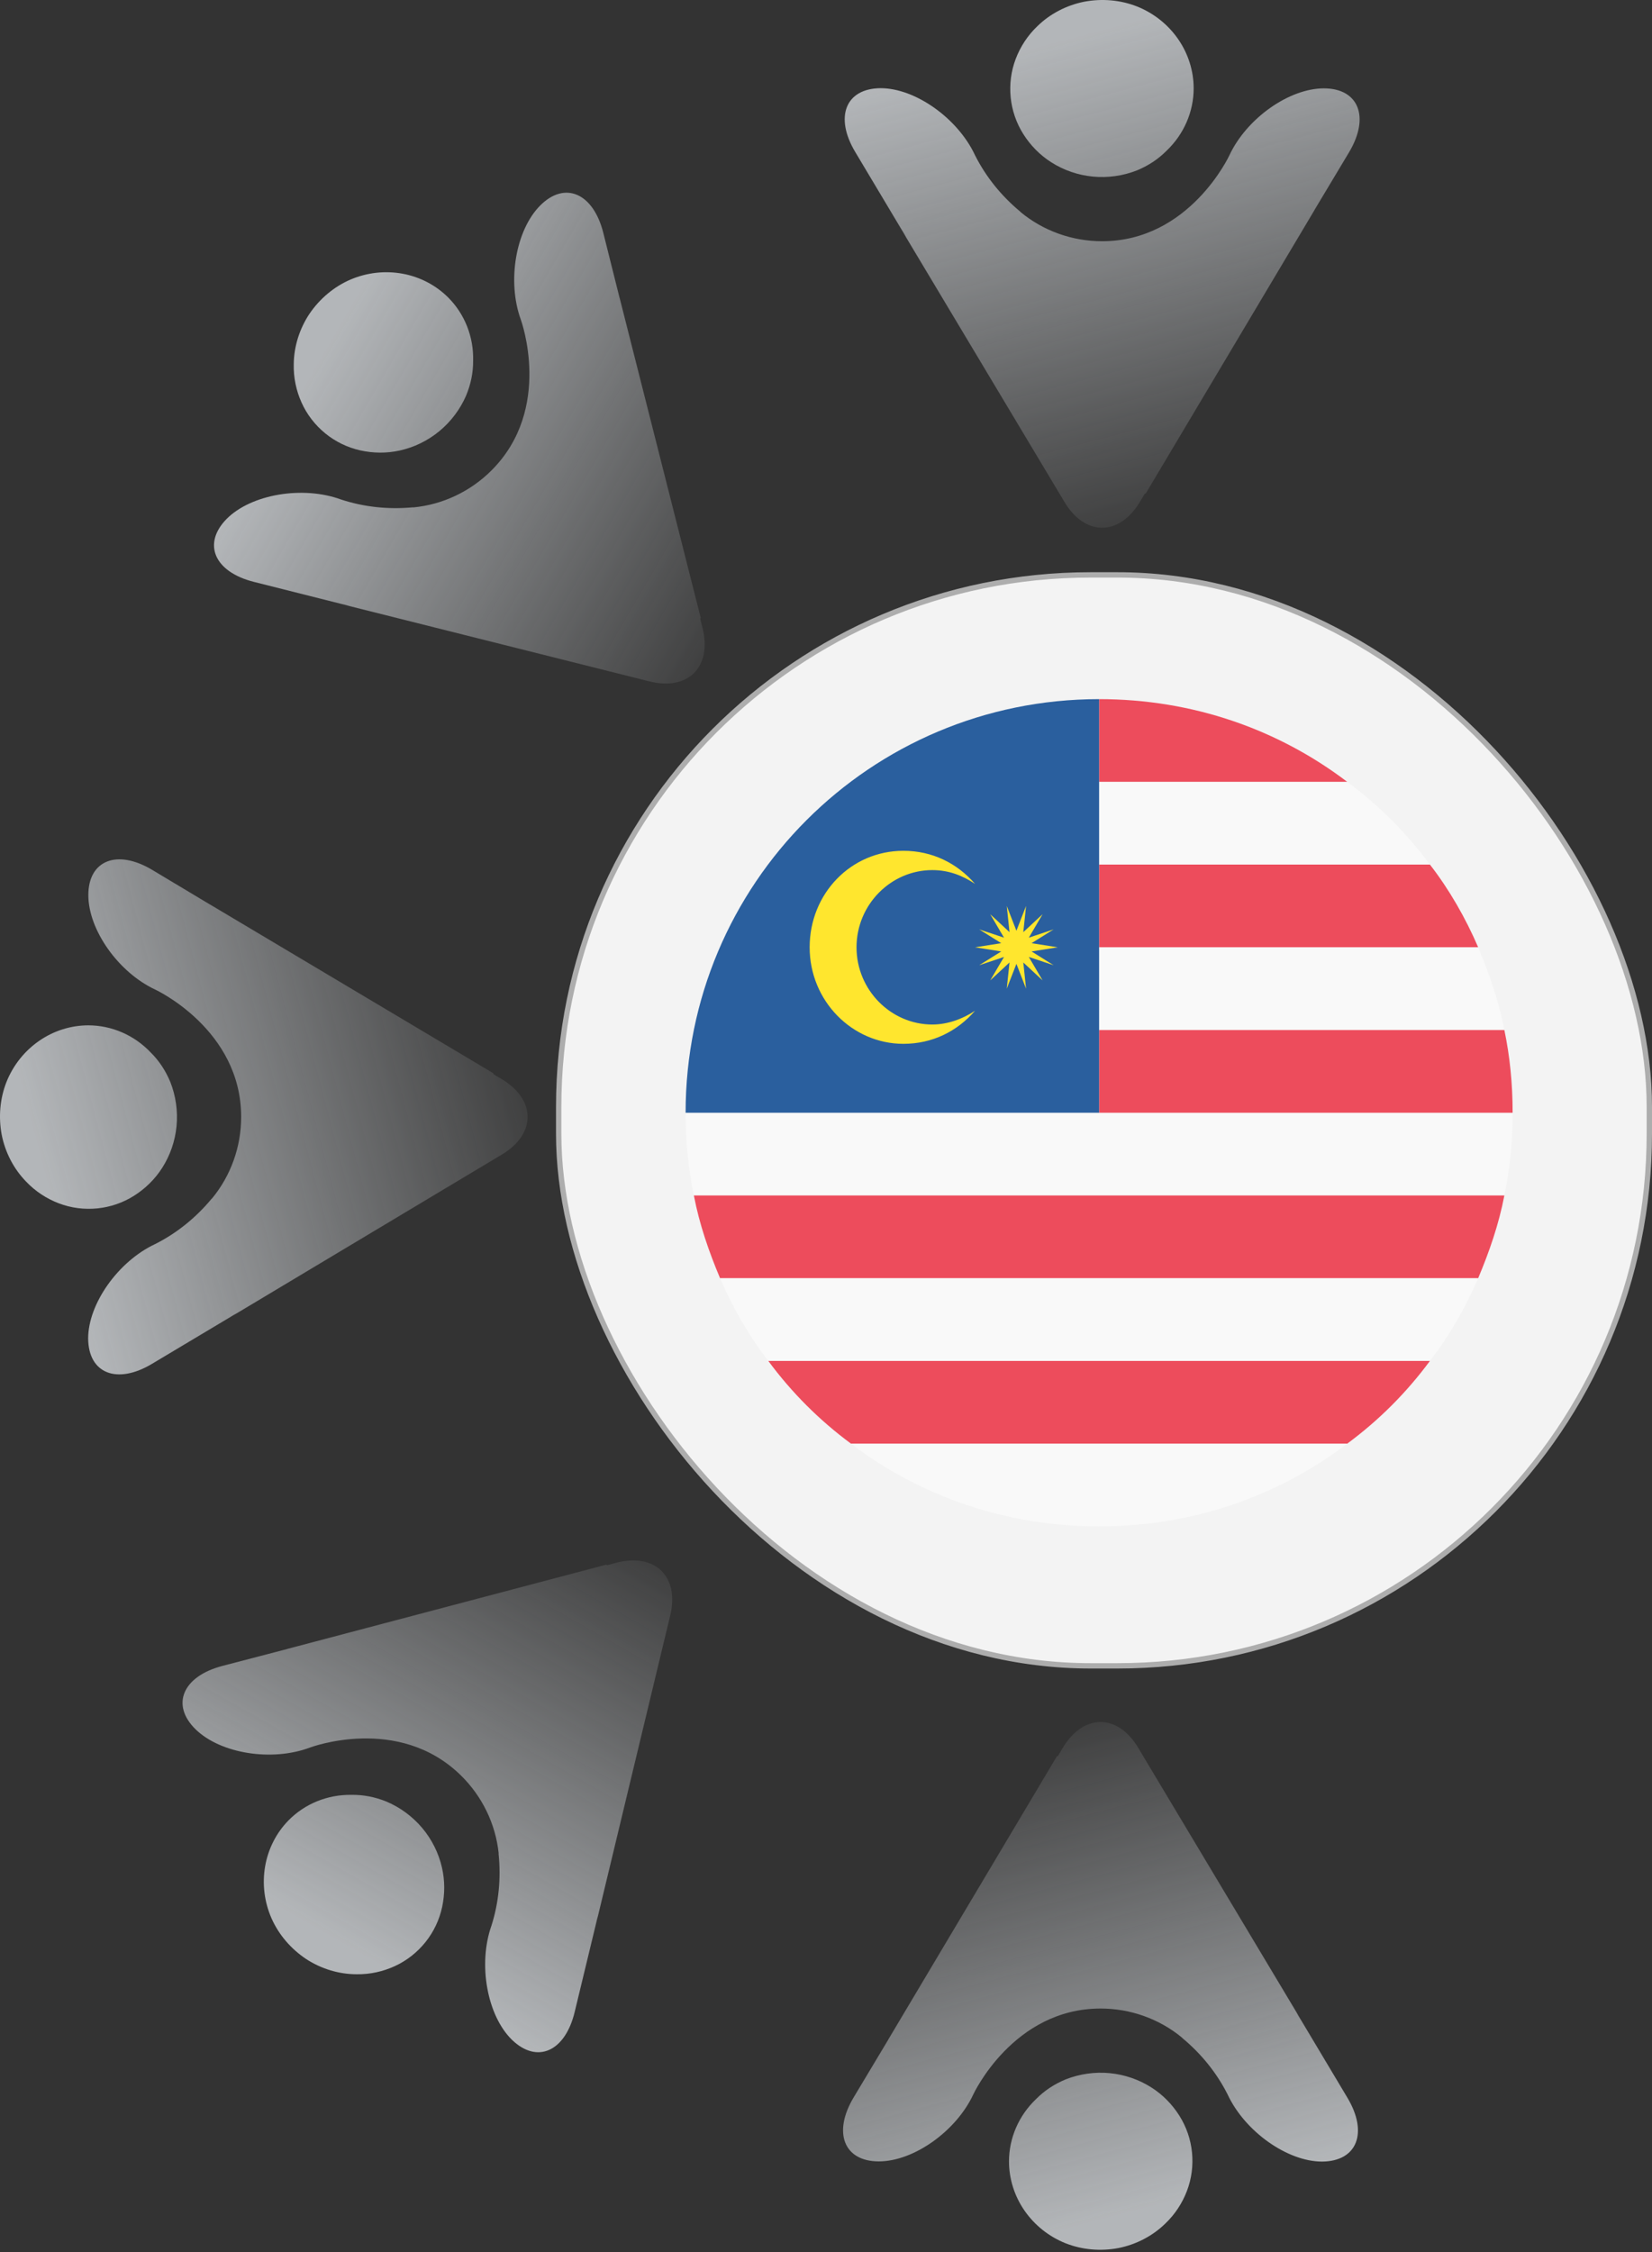
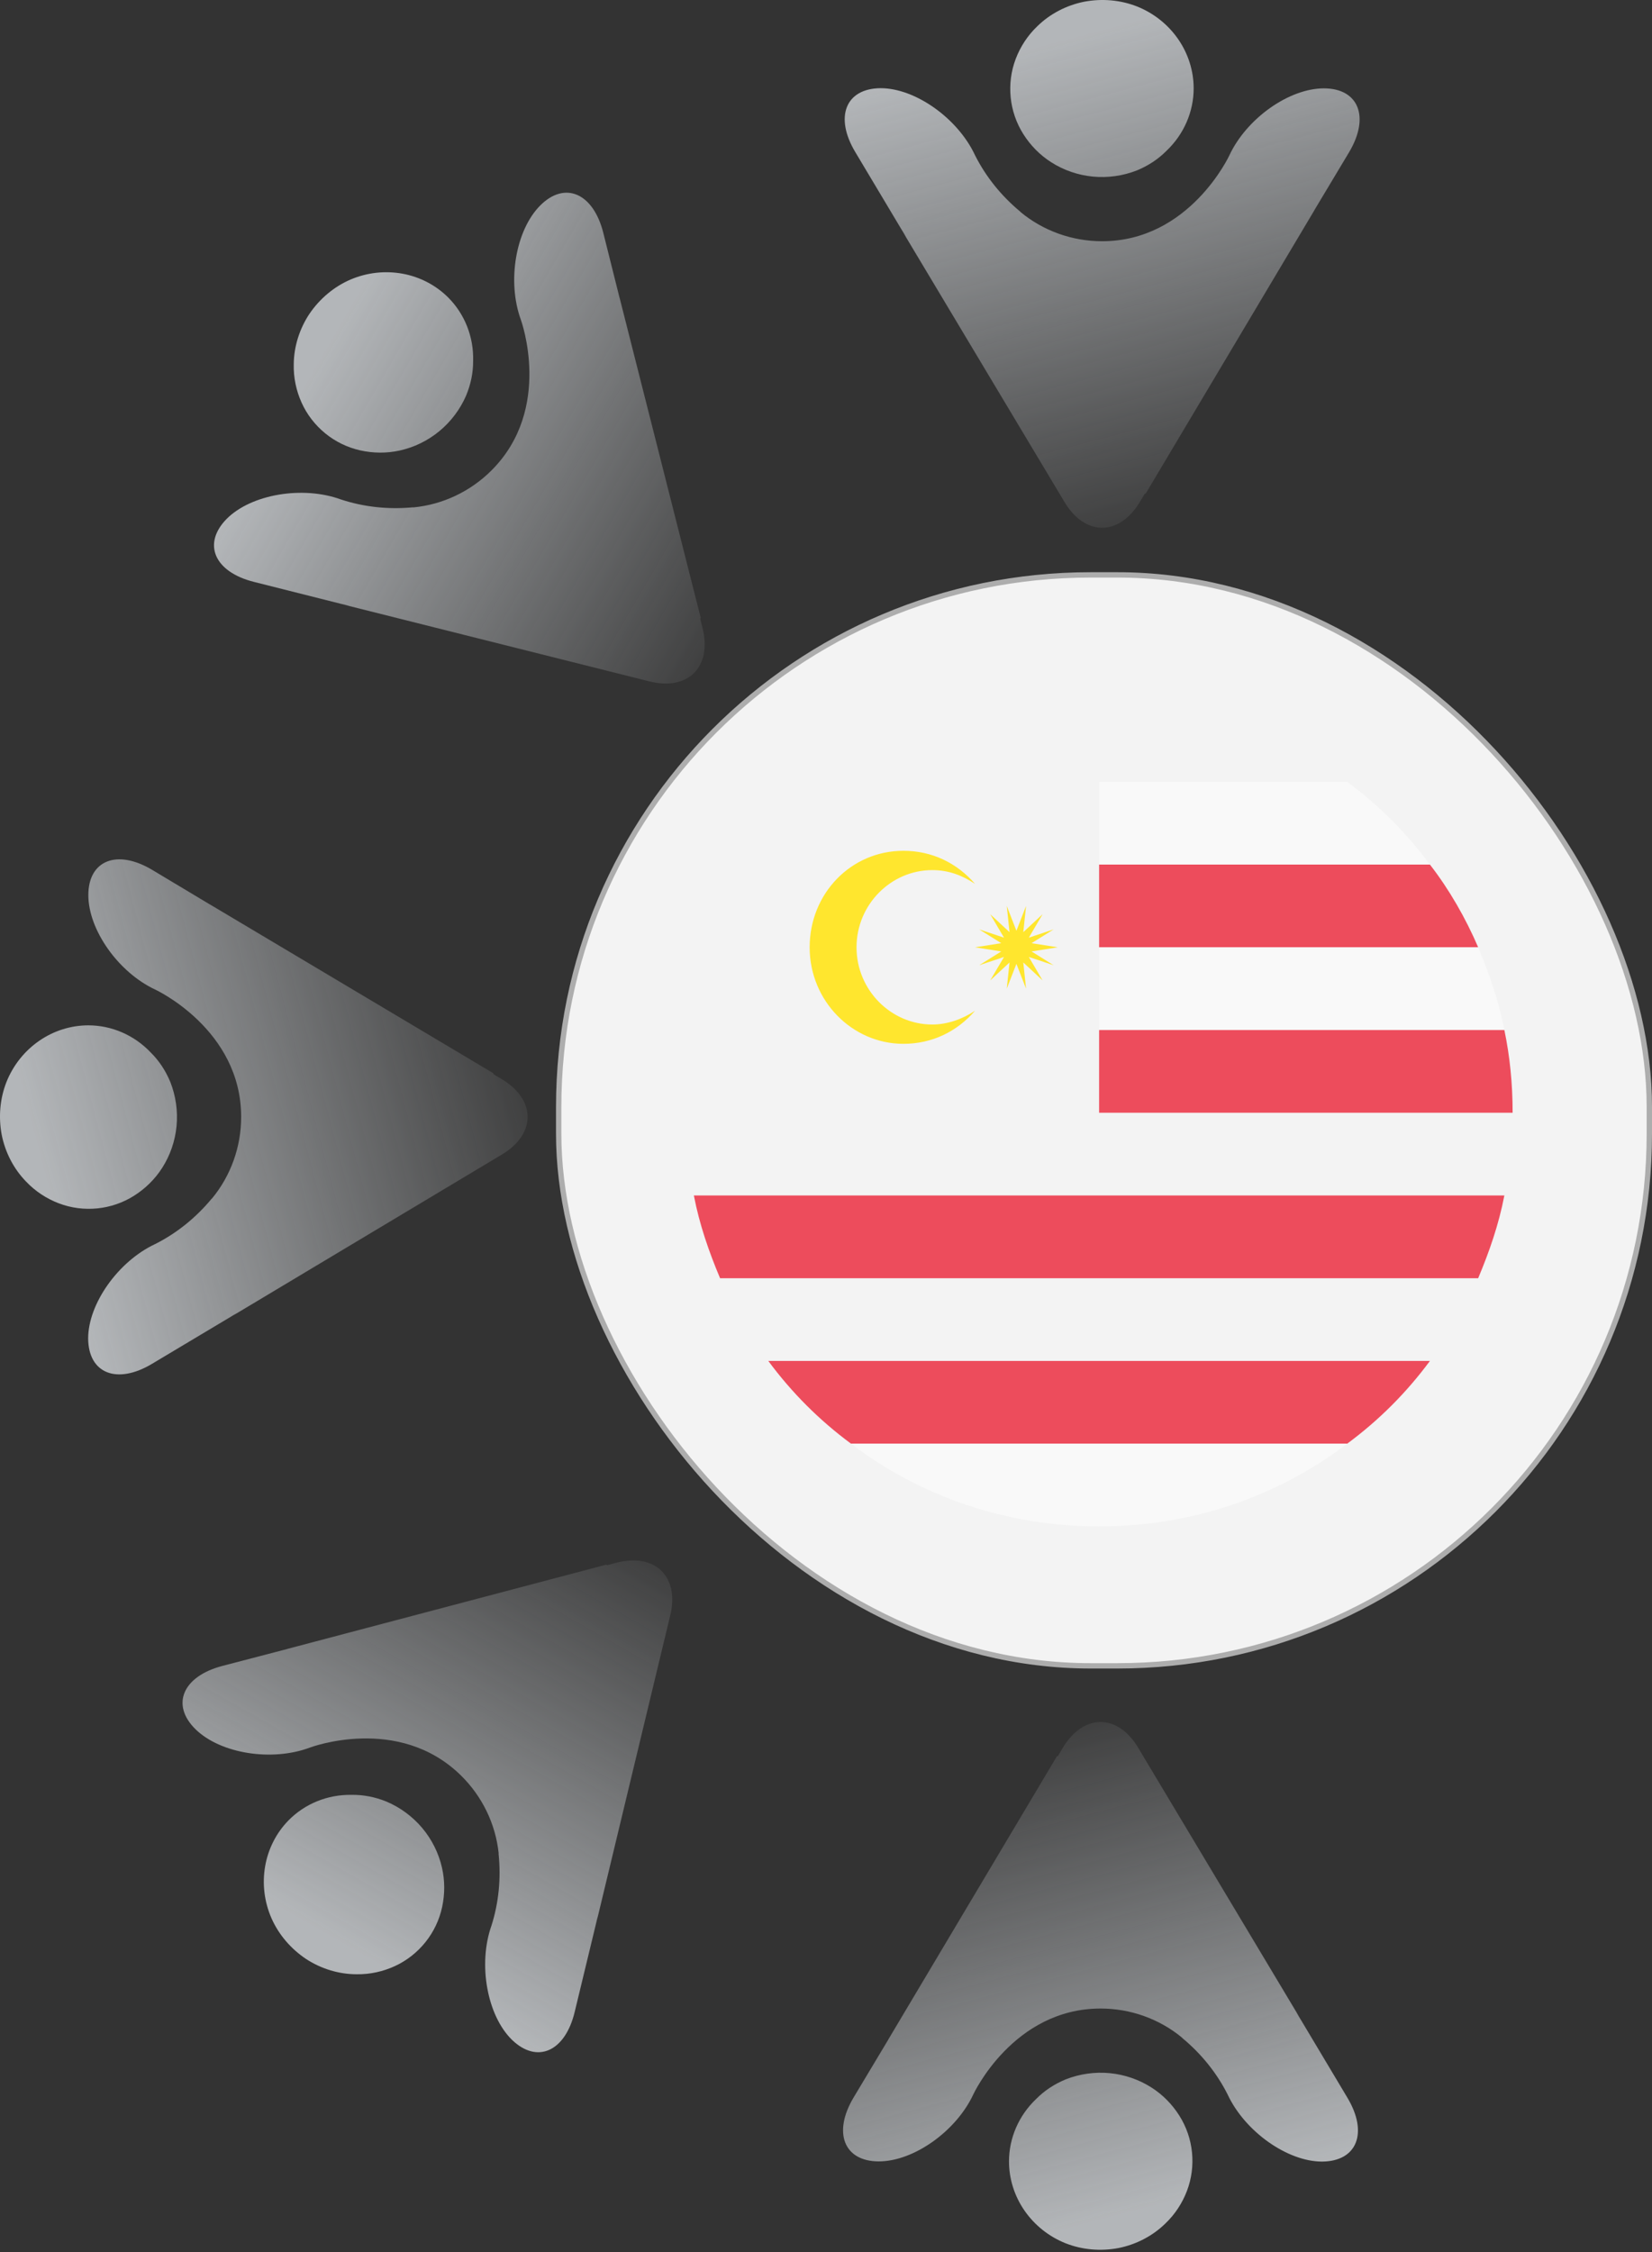
<svg xmlns="http://www.w3.org/2000/svg" width="248" height="338" viewBox="0 0 248 338" fill="none">
  <rect x="0" y="0" width="248" height="338" fill="#333333" stroke="none" />
  <g opacity="0.7">
    <path d="M179.194 13.261C179.194 10.65 178.382 8.065 176.87 5.88C175.358 3.695 173.23 1.99 170.709 0.977C168.217 -0.009 165.445 -0.249 162.757 0.258C160.096 0.791 157.632 2.07 155.728 3.935C154.272 5.32 153.18 6.999 152.48 8.838C151.78 10.676 151.528 12.648 151.724 14.62C151.92 16.565 152.564 18.457 153.628 20.136C154.692 21.814 156.092 23.253 157.8 24.346C159.676 25.545 161.833 26.291 164.073 26.504C166.313 26.717 168.581 26.398 170.681 25.572C172.361 24.879 173.874 23.893 175.134 22.614C177.738 20.136 179.194 16.752 179.194 13.261Z" fill="url(#paint0_linear_16638_46691)" />
    <path fill-rule="evenodd" clip-rule="evenodd" d="M153.153 31.754C150.325 29.409 148 26.532 146.376 23.307C143.8 17.765 137.415 13.235 132.207 13.235C126.942 13.262 125.234 17.552 128.399 22.828L135.259 34.312C135.447 34.625 135.641 34.937 135.841 35.247L136.071 35.628C135.788 35.201 135.516 34.771 135.258 34.339L159.76 75.268C162.84 80.517 168.049 80.517 171.157 75.268L171.869 74.076L171.99 74.084L197.342 31.51L197.332 31.513L202.522 22.854C205.687 17.552 203.951 13.261 198.742 13.261C193.506 13.261 187.121 17.791 184.545 23.334C184.545 23.334 178.58 36.204 165.447 36.204C160.971 36.204 156.634 34.654 153.228 31.842C153.203 31.813 153.178 31.783 153.153 31.754Z" fill="url(#paint1_linear_16638_46691)" />
  </g>
  <g opacity="0.7">
    <path d="M13.261 153.88C10.65 153.88 8.065 154.693 5.88 156.205C3.695 157.717 1.99 159.845 0.977 162.365C-0.009 164.858 -0.249 167.63 0.258 170.318C0.791 172.978 2.07 175.443 3.935 177.347C5.32 178.803 6.999 179.895 8.838 180.595C10.676 181.295 12.648 181.547 14.62 181.351C16.565 181.155 18.457 180.511 20.136 179.447C21.814 178.383 23.253 176.983 24.346 175.275C25.545 173.398 26.291 171.242 26.504 169.002C26.717 166.762 26.398 164.494 25.572 162.393C24.879 160.713 23.893 159.201 22.614 157.941C20.136 155.337 16.752 153.88 13.261 153.88Z" fill="url(#paint2_linear_16638_46691)" />
    <path fill-rule="evenodd" clip-rule="evenodd" d="M31.754 179.922C29.409 182.75 26.532 185.074 23.307 186.698C17.765 189.275 13.235 195.659 13.235 200.868C13.262 206.132 17.552 207.84 22.828 204.676L34.312 197.815C34.625 197.628 34.937 197.434 35.247 197.234L35.628 197.004C35.201 197.287 34.771 197.558 34.339 197.817L75.268 173.315C80.517 170.234 80.517 165.026 75.268 161.918L74.076 161.206L74.084 161.084L31.51 135.733L31.513 135.743L22.854 130.552C17.551 127.388 13.261 129.124 13.261 134.332C13.261 139.569 17.791 145.954 23.334 148.53C23.334 148.53 36.204 154.494 36.204 167.627C36.204 172.103 34.654 176.441 31.842 179.846C31.813 179.872 31.783 179.897 31.754 179.922Z" fill="url(#paint3_linear_16638_46691)" />
  </g>
  <g opacity="0.7">
    <path d="M151.472 324.378C151.472 326.989 152.285 329.574 153.797 331.759C155.309 333.944 157.437 335.649 159.957 336.662C162.45 337.647 165.222 337.887 167.91 337.381C170.57 336.848 173.035 335.569 174.939 333.704C176.395 332.318 177.487 330.64 178.187 328.801C178.887 326.962 179.139 324.991 178.943 323.019C178.747 321.074 178.103 319.182 177.039 317.503C175.975 315.824 174.575 314.385 172.867 313.293C170.99 312.094 168.834 311.348 166.594 311.134C164.354 310.921 162.086 311.241 159.985 312.067C158.305 312.76 156.793 313.746 155.533 315.025C152.929 317.503 151.472 320.887 151.472 324.378Z" fill="url(#paint4_linear_16638_46691)" />
    <path fill-rule="evenodd" clip-rule="evenodd" d="M177.514 305.885C180.342 308.229 182.666 311.107 184.29 314.331C186.867 319.874 193.251 324.404 198.46 324.404C203.724 324.377 205.432 320.087 202.268 314.811L195.407 303.327C195.22 303.014 195.026 302.702 194.826 302.391L194.596 302.01C194.879 302.438 195.15 302.867 195.409 303.299L170.907 262.371C167.826 257.122 162.618 257.122 159.51 262.371L158.798 263.563L158.676 263.554L133.325 306.129L133.335 306.126L128.144 314.785C124.98 320.087 126.716 324.377 131.924 324.377C137.161 324.377 143.546 319.847 146.122 314.305C146.122 314.305 152.086 301.435 165.219 301.435C169.695 301.435 174.033 302.984 177.438 305.796C177.464 305.826 177.489 305.855 177.514 305.885Z" fill="url(#paint5_linear_16638_46691)" />
  </g>
  <g opacity="0.7">
    <path d="M43.307 273.203C41.479 275.068 40.25 277.482 39.8 280.101C39.35 282.72 39.676 285.427 40.767 287.915C41.856 290.363 43.668 292.475 45.942 293.996C48.215 295.478 50.87 296.29 53.535 296.291C55.545 296.321 57.5 295.886 59.287 295.064C61.074 294.241 62.634 293.009 63.875 291.464C65.097 289.938 65.961 288.136 66.376 286.192C66.792 284.249 66.799 282.241 66.344 280.265C65.844 278.095 64.827 276.053 63.377 274.333C61.926 272.612 60.083 271.252 58.005 270.372C56.32 269.691 54.55 269.336 52.755 269.367C49.16 269.314 45.751 270.71 43.307 273.203Z" fill="url(#paint6_linear_16638_46691)" />
    <path fill-rule="evenodd" clip-rule="evenodd" d="M74.849 278.228C75.227 281.883 74.872 285.565 73.775 289.004C71.734 294.765 73.122 302.47 76.842 306.116C80.62 309.783 84.843 307.915 86.277 301.932L89.418 288.929C89.503 288.574 89.583 288.216 89.657 287.854L89.76 287.421C89.663 287.924 89.555 288.421 89.438 288.91L100.594 242.531C102.069 236.626 98.35 232.98 92.456 234.552L91.113 234.905L91.032 234.814L43.124 247.467L43.133 247.472L33.365 250.022C27.393 251.592 25.63 255.872 29.349 259.518C33.088 263.184 40.819 264.419 46.538 262.265C46.538 262.265 59.807 257.25 69.185 266.444C72.381 269.577 74.394 273.721 74.857 278.113C74.855 278.152 74.852 278.19 74.849 278.228Z" fill="url(#paint7_linear_16638_46691)" />
  </g>
  <g opacity="0.7">
    <path d="M67.286 44.65C65.44 42.803 63.038 41.55 60.423 41.074C57.809 40.598 55.098 40.897 52.6 41.963C50.141 43.028 48.011 44.819 46.468 47.078C44.964 49.336 44.126 51.983 44.098 54.648C44.049 56.657 44.463 58.617 45.268 60.412C46.074 62.207 47.289 63.779 48.822 65.035C50.337 66.272 52.13 67.154 54.069 67.589C56.009 68.023 58.016 68.051 59.996 67.616C62.171 67.137 64.223 66.14 65.958 64.706C67.693 63.273 69.071 61.443 69.972 59.374C70.67 57.696 71.042 55.93 71.028 54.134C71.118 50.54 69.754 47.118 67.286 44.65Z" fill="url(#paint8_linear_16638_46691)" />
    <path fill-rule="evenodd" clip-rule="evenodd" d="M61.949 76.14C58.291 76.482 54.612 76.091 51.184 74.959C45.443 72.862 37.726 74.173 34.043 77.856C30.339 81.597 32.165 85.839 38.133 87.332L51.105 90.602C51.459 90.69 51.816 90.774 52.177 90.852L52.609 90.959C52.107 90.857 51.611 90.744 51.123 90.622L97.389 102.237C103.279 103.771 106.962 100.088 105.448 94.178L105.109 92.832L105.201 92.752L93.023 44.721L93.018 44.73L90.565 34.937C89.053 28.95 84.792 27.144 81.109 30.827C77.406 34.53 76.095 42.248 78.192 47.989C78.192 47.989 83.075 61.307 73.789 70.593C70.624 73.758 66.461 75.73 62.065 76.149C62.026 76.146 61.987 76.143 61.949 76.14Z" fill="url(#paint9_linear_16638_46691)" />
  </g>
  <rect x="83.871" y="86.278" width="163.728" height="163.728" rx="79.858" fill="#F3F3F3" stroke="#ADADAD" stroke-width="0.803" />
  <path d="M214.661 129.754H165V142.169H221.904C220.041 137.824 217.558 133.478 214.661 129.754Z" fill="#ED4C5C" />
-   <path d="M225.835 179.415C226.663 175.484 227.077 171.345 227.077 167H102.923C102.923 171.345 103.337 175.484 104.165 179.415H225.835Z" fill="#F9F9F9" />
-   <path d="M165 104.924V117.339H202.246C191.9 109.476 179.071 104.924 165 104.924Z" fill="#ED4C5C" />
  <path d="M165 129.755H214.661C211.144 124.996 207.005 120.858 202.246 117.34H165V129.755ZM221.904 142.17H165V154.586H225.835C225.007 150.24 223.559 146.102 221.904 142.17Z" fill="#F9F9F9" />
  <path d="M165 154.584V166.999H227.077C227.077 162.654 226.663 158.515 225.835 154.584H165ZM108.097 191.83H221.904C223.559 187.898 225.007 183.76 225.835 179.415H104.165C104.993 183.76 106.441 187.898 108.097 191.83Z" fill="#ED4C5C" />
-   <path d="M115.339 204.245H214.661C217.558 200.521 220.041 196.175 221.904 191.83H108.096C109.959 196.175 112.442 200.521 115.339 204.245Z" fill="#F9F9F9" />
  <path d="M115.339 204.246C118.856 209.005 122.995 213.144 127.754 216.661H202.246C207.005 213.144 211.144 209.005 214.661 204.246H115.339Z" fill="#ED4C5C" />
  <path d="M127.754 216.662C138.1 224.525 150.929 229.077 165 229.077C179.071 229.077 191.9 224.525 202.246 216.662H127.754Z" fill="#F9F9F9" />
-   <path d="M165 104.924C130.651 104.924 102.923 132.651 102.923 167H165V104.924Z" fill="#2A5F9E" />
+   <path d="M165 104.924H165V104.924Z" fill="#2A5F9E" />
  <path d="M139.962 153.758C133.755 153.758 128.582 148.585 128.582 142.17C128.582 135.756 133.755 130.582 139.962 130.582C142.446 130.582 144.515 131.41 146.377 132.652C143.687 129.548 139.962 127.686 135.617 127.686C127.754 127.686 121.546 134.1 121.546 142.17C121.546 150.24 127.961 156.655 135.617 156.655C139.962 156.655 143.687 154.792 146.377 151.688C144.515 152.93 142.239 153.758 139.962 153.758ZM152.585 139.687L154.033 135.962L153.619 139.894L156.516 137.204L154.447 140.722L158.172 139.48L154.861 141.549L158.792 142.17L154.861 142.791L158.172 144.86L154.447 143.619L156.516 147.136L153.619 144.446L154.033 148.378L152.585 144.653L151.136 148.378L151.55 144.446L148.653 147.136L150.722 143.619L146.998 144.86L150.309 142.791L146.377 142.17L150.309 141.549L146.998 139.48L150.722 140.722L148.653 137.204L151.55 139.894L151.136 135.962L152.585 139.687Z" fill="#FFE62E" />
  <defs>
    <linearGradient id="paint0_linear_16638_46691" x1="158.436" y1="6.255" x2="179.111" y2="84.317" gradientUnits="userSpaceOnUse">
      <stop stop-color="#EAEEF2" />
      <stop offset="1" stop-color="#EAEEF2" stop-opacity="0" />
    </linearGradient>
    <linearGradient id="paint1_linear_16638_46691" x1="158.436" y1="6.255" x2="179.111" y2="84.317" gradientUnits="userSpaceOnUse">
      <stop stop-color="#EAEEF2" />
      <stop offset="1" stop-color="#EAEEF2" stop-opacity="0" />
    </linearGradient>
    <linearGradient id="paint2_linear_16638_46691" x1="6.255" y1="174.638" x2="84.317" y2="153.963" gradientUnits="userSpaceOnUse">
      <stop stop-color="#EAEEF2" />
      <stop offset="1" stop-color="#EAEEF2" stop-opacity="0" />
    </linearGradient>
    <linearGradient id="paint3_linear_16638_46691" x1="6.255" y1="174.638" x2="84.317" y2="153.963" gradientUnits="userSpaceOnUse">
      <stop stop-color="#EAEEF2" />
      <stop offset="1" stop-color="#EAEEF2" stop-opacity="0" />
    </linearGradient>
    <linearGradient id="paint4_linear_16638_46691" x1="172.23" y1="331.384" x2="151.555" y2="253.321" gradientUnits="userSpaceOnUse">
      <stop stop-color="#EAEEF2" />
      <stop offset="1" stop-color="#EAEEF2" stop-opacity="0" />
    </linearGradient>
    <linearGradient id="paint5_linear_16638_46691" x1="172.23" y1="331.384" x2="151.555" y2="253.321" gradientUnits="userSpaceOnUse">
      <stop stop-color="#EAEEF2" />
      <stop offset="1" stop-color="#EAEEF2" stop-opacity="0" />
    </linearGradient>
    <linearGradient id="paint6_linear_16638_46691" x1="53.225" y1="292.738" x2="93.111" y2="222.522" gradientUnits="userSpaceOnUse">
      <stop stop-color="#EAEEF2" />
      <stop offset="1" stop-color="#EAEEF2" stop-opacity="0" />
    </linearGradient>
    <linearGradient id="paint7_linear_16638_46691" x1="53.225" y1="292.738" x2="93.111" y2="222.522" gradientUnits="userSpaceOnUse">
      <stop stop-color="#EAEEF2" />
      <stop offset="1" stop-color="#EAEEF2" stop-opacity="0" />
    </linearGradient>
    <linearGradient id="paint8_linear_16638_46691" x1="47.654" y1="54.374" x2="117.472" y2="94.953" gradientUnits="userSpaceOnUse">
      <stop stop-color="#EAEEF2" />
      <stop offset="1" stop-color="#EAEEF2" stop-opacity="0" />
    </linearGradient>
    <linearGradient id="paint9_linear_16638_46691" x1="47.654" y1="54.374" x2="117.472" y2="94.953" gradientUnits="userSpaceOnUse">
      <stop stop-color="#EAEEF2" />
      <stop offset="1" stop-color="#EAEEF2" stop-opacity="0" />
    </linearGradient>
  </defs>
</svg>